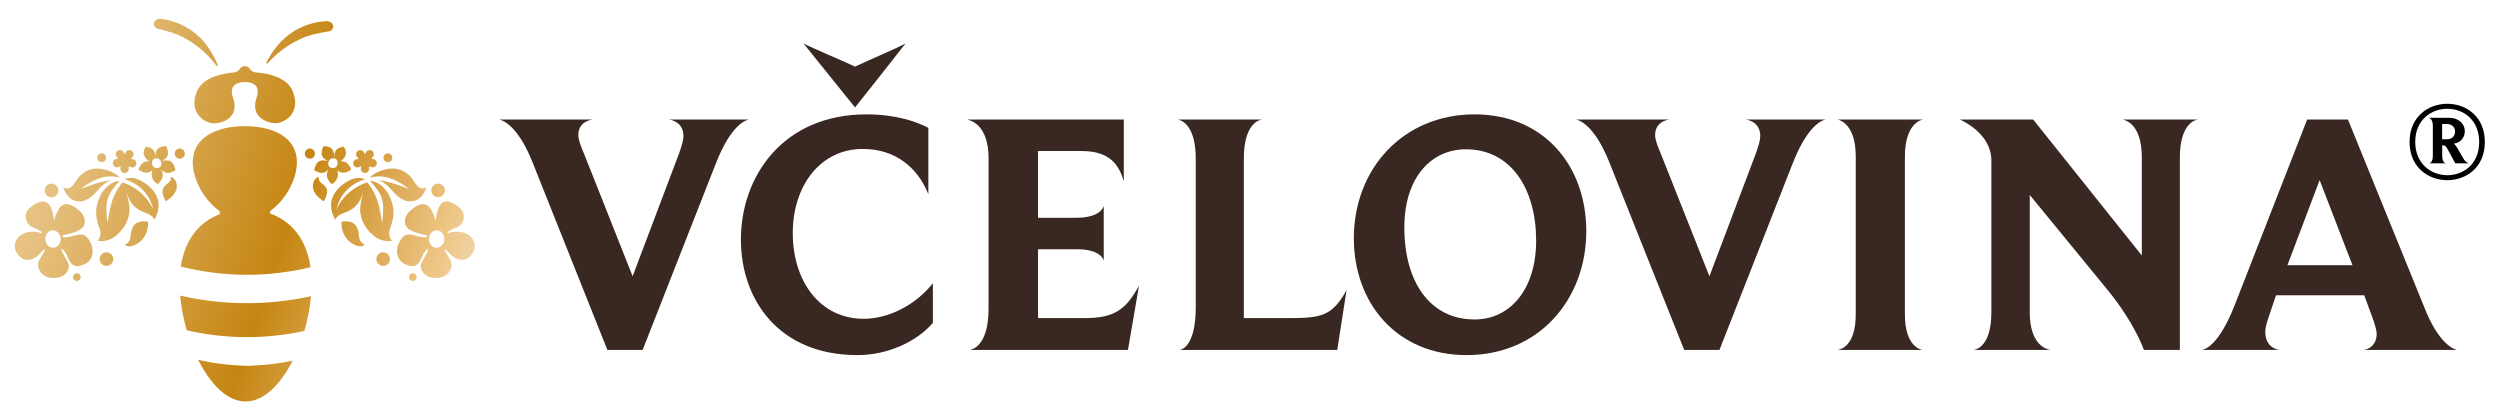
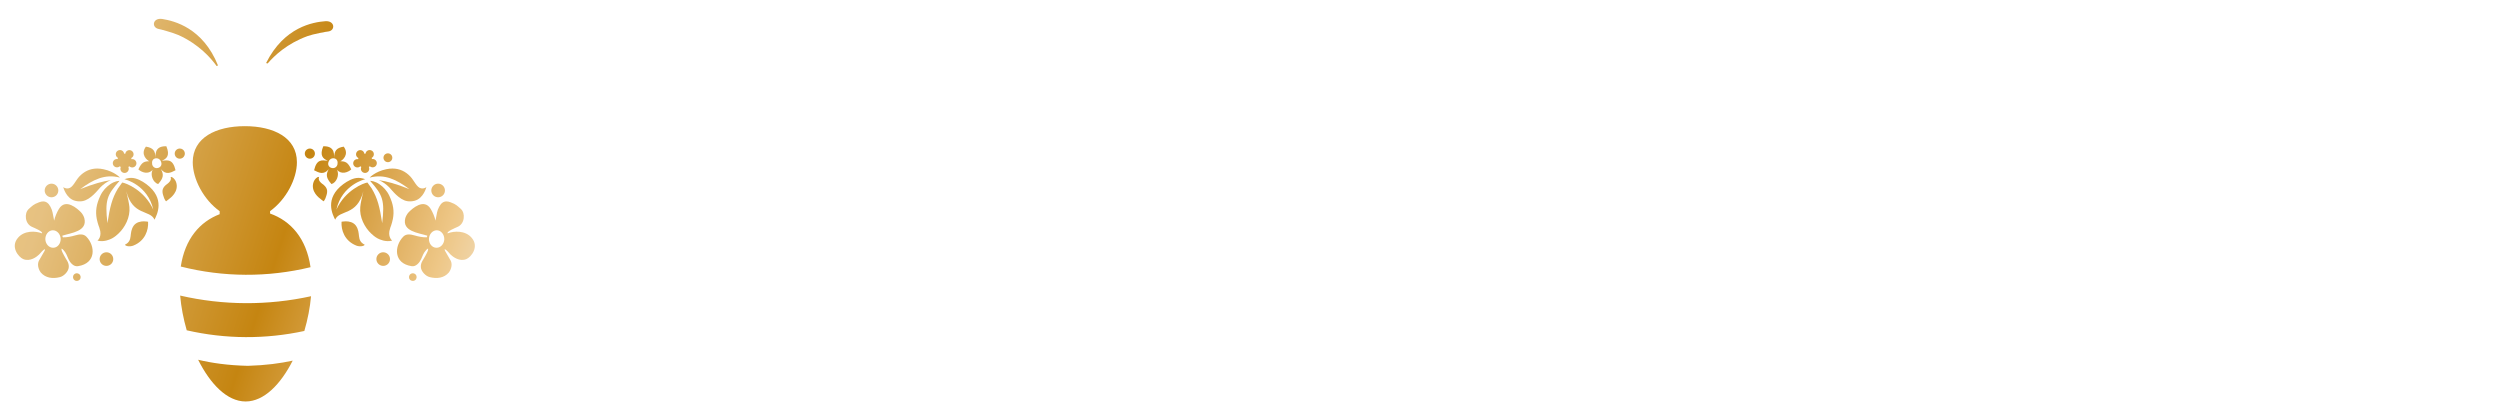
<svg xmlns="http://www.w3.org/2000/svg" xmlns:ns1="http://ns.adobe.com/AdobeIllustrator/10.0/" xmlns:ns3="http://ns.adobe.com/AdobeSVGViewerExtensions/3.0/" xmlns:xlink="http://www.w3.org/1999/xlink" version="1.1" ns1:viewOrigin="126.9995 326.333" ns1:rulerOrigin="-126.9995 -269.666" ns1:pageBounds="126.9995 326.333 468.335 269.666" x="0px" y="0px" width="341.335px" height="56.667px" viewBox="0 0 341.335 56.667" enable-background="new 0 0 341.335 56.667" xml:space="preserve">
  <g id="Layer_1" ns1:layer="yes" ns1:dimmedPercent="50" ns1:rgbTrio="#4F008000FFFF">
    <g>
      <defs>
-         <rect id="SVGID_1_" x="-127" y="-268.947" width="595.28" height="595.28" />
-       </defs>
+         </defs>
      <clipPath id="SVGID_2_">
        <use xlink:href="#SVGID_1_" overflow="visible" />
      </clipPath>
      <path ns1:knockout="Off" clip-path="url(#SVGID_2_)" fill="#392722" d="M91.334,16.324h10.908c-0.283,0.047-2.361,0.52-4.486,5.949    L87.744,47.774h-4.816L72.68,22.086c-2.032-5.055-4.11-5.668-4.487-5.762h12.703c-0.33,0.047-1.935,0.33-1.935,2.125    c0,0.66,0.33,1.463,0.803,2.598l6.611,16.67l6.375-16.86c0.332-0.992,0.566-1.701,0.566-2.267    C93.316,16.701,91.711,16.371,91.334,16.324" />
      <path ns1:knockout="Off" clip-path="url(#SVGID_2_)" fill="#392722" d="M117.072,48.484c-10.814,0-15.914-7.651-15.914-15.774    c0-8.642,5.762-17.095,17.143-17.095c4.107,0,6.941,1.039,8.454,1.841v9.067c-1.466-3.684-4.534-6.186-8.974-6.186    c-5.715,0-9.539,4.959-9.539,11.478c0,6.61,3.73,11.711,9.68,11.711c3.353,0,7.084-1.843,9.446-4.864v5.43    C125.148,46.643,121.228,48.484,117.072,48.484 M116.742,9.097c1.133-0.566,5.809-2.551,6.895-3.164    c-1.086,1.416-5.762,7.32-6.895,8.736l-7.037-8.736C110.838,6.546,115.609,8.531,116.742,9.097" />
      <path ns1:knockout="Off" clip-path="url(#SVGID_2_)" fill="#392722" d="M154.005,47.774h-21.582c0.33-0.047,2.549-0.565,2.549-5.618    V21.613c0-4.582-2.455-5.195-2.928-5.289h21.395v8.406c-0.663-2.127-1.795-4.109-5.762-4.109h-5.951v9.115h5.195    c3.164,0,3.684-1.322,3.777-1.606v7.461c-0.047-0.142-0.377-1.558-3.683-1.558h-5.289v9.397h6.424c4.06,0,5.619-1.228,7.367-4.438    L154.005,47.774z" />
      <path ns1:knockout="Off" clip-path="url(#SVGID_2_)" fill="#392722" d="M182.578,47.774h-21.489c0.283-0.047,2.172-0.52,2.172-5.854    V21.66c0-4.629-1.983-5.242-2.409-5.336h11.431c-0.331,0.047-2.458,0.519-2.458,5.336v21.771h6.377    c4.392,0,5.763-0.426,7.65-3.826L182.578,47.774z" />
      <path ns1:knockout="Off" clip-path="url(#SVGID_2_)" fill="#392722" d="M200.243,48.484c-9.541,0-15.397-7.084-15.397-15.963    c0-9.446,6.705-16.907,16.483-16.907c9.492,0,15.254,7.038,15.254,15.963C216.583,40.786,210.206,48.484,200.243,48.484     M200.146,20.384c-4.723,0-8.405,3.826-8.405,10.674c0,7.555,3.59,12.56,9.588,12.56c4.815,0,8.406-4.06,8.406-10.767    C209.735,25.816,206.333,20.384,200.146,20.384" />
      <path ns1:knockout="Off" clip-path="url(#SVGID_2_)" fill="#392722" d="M238.353,16.324h10.91c-0.283,0.047-2.36,0.52-4.485,5.949    l-10.013,25.502h-4.817L219.7,22.086c-2.03-5.055-4.108-5.668-4.487-5.762h12.705c-0.332,0.047-1.938,0.33-1.938,2.125    c0,0.66,0.332,1.463,0.804,2.598l6.612,16.67l6.375-16.86c0.33-0.992,0.566-1.701,0.566-2.267    C240.337,16.701,238.732,16.371,238.353,16.324" />
      <path ns1:knockout="Off" clip-path="url(#SVGID_2_)" fill="#392722" d="M262.488,47.774h-11.569c0.33-0.047,2.455-0.473,2.455-4.862    V21.423c0-4.439-2.125-5.005-2.455-5.099h11.617c-0.236,0.047-2.455,0.519-2.455,5.099v21.489    C260.081,47.162,262.109,47.728,262.488,47.774" />
      <path ns1:knockout="Off" clip-path="url(#SVGID_2_)" fill="#392722" d="M289.832,16.324h10.248c-0.33,0.047-2.455,0.52-2.455,5.193    v26.258h-4.912c0,0-1.18-3.588-5.053-8.31l-10.531-12.846v16.01c0,4.533,2.361,5.099,2.834,5.146h-10.484    c0.331-0.047,2.409-0.472,2.409-5.146V21.896c0-3.636-3.968-5.431-4.297-5.572h10.012l14.828,18.559V21.517    C292.43,16.984,290.258,16.418,289.832,16.324" />
      <path ns1:knockout="Off" clip-path="url(#SVGID_2_)" fill="#392722" d="M335.456,47.774H322.75c0.378-0.047,1.748-0.424,1.748-2.218    c0-0.899-0.993-3.26-1.702-5.243h-12.041l-0.992,2.928c-0.33,0.945-0.472,1.606-0.472,2.078c0,2.031,1.511,2.408,1.935,2.455    h-10.578c0.427-0.047,2.314-0.66,4.439-6.045l9.918-25.406h5.573l10.39,25.549C332.952,46.973,335.03,47.682,335.456,47.774     M312.314,36.205h8.877l-4.485-11.617L312.314,36.205z" />
      <path ns1:knockout="Off" clip-path="url(#SVGID_2_)" d="M337.119,22.296h-1.891l-1.037-1.912c-0.224-0.42-0.373-0.533-0.617-0.533    h-0.129v1.412c0,0.912,0.403,1.025,0.478,1.033h-2.25c0.063-0.008,0.493-0.092,0.493-1.033v-4.098c0-0.939-0.493-1.062-0.567-1.08    h2.733c1.466,0,2.199,0.897,2.199,1.819c0,0.849-0.551,1.586-1.519,1.715c0.158,0.093,0.326,0.291,0.468,0.543l0.829,1.435    C336.662,22.214,337.027,22.288,337.119,22.296 M334.08,16.933h-0.645v2.08h0.653c0.795,0,1.108-0.521,1.108-1.07    C335.197,17.419,334.824,16.933,334.08,16.933" />
      <path ns1:knockout="Off" clip-path="url(#SVGID_2_)" d="M334.142,24.601c-2.577,0-5.155-1.744-5.155-5.215    c0-3.474,2.578-5.217,5.155-5.217c2.563,0,5.123,1.731,5.123,5.217C339.265,22.872,336.706,24.601,334.142,24.601 M334.142,14.851    c-2.184,0-4.381,1.516-4.381,4.518c0,3.019,2.197,4.552,4.381,4.552c2.187,0,4.353-1.502,4.353-4.535    C338.495,16.353,336.329,14.851,334.142,14.851" />
    </g>
    <g>
      <defs>
        <path id="SVGID_3_" d="M6.19,32.688c-0.018-0.662,0.42-1.225,1-1.247c0.567-0.019,1.058,0.495,1.094,1.154     c0.023,0.658-0.419,1.213-0.99,1.231c-0.014,0-0.028,0.001-0.043,0.001C6.689,33.828,6.23,33.332,6.19,32.688 M5.332,27.619     c-0.781,0.289-0.903,0.477-1.385,0.891c-0.347,0.31-0.474,0.805-0.406,1.299c0.069,0.522,0.371,0.986,0.881,1.188     c0.229,0.105,1.495,0.62,1.31,0.864c-0.883-0.347-2.414-0.41-3.273,0.601c-1.084,1.253,0.087,2.645,0.702,2.908     c0.943,0.408,1.874-0.321,2.162-0.605c0.218-0.196,0.548-0.69,0.828-0.743c-0.012,0.061-0.063,0.211-0.053,0.211l-0.803,1.396     c-0.289,0.661,0.11,1.366,0.263,1.565c0.669,0.79,1.664,0.884,2.615,0.645c0.55-0.128,1.2-0.787,1.22-1.388     c0.032-0.644-0.381-1.024-0.641-1.56c-0.09-0.181-0.286-0.521-0.33-0.706c-0.088-0.356,0.043-0.252,0.248-0.041     c0.352,0.375,0.487,0.789,0.679,1.232c0.203,0.451,0.691,1.072,1.296,0.967c2.509-0.384,2.381-2.745,1.161-4.018     c-0.413-0.434-0.998-0.342-1.525-0.188c-0.553,0.157-1.11,0.28-1.69,0.268c-0.044-0.057-0.081-0.159-0.078-0.228     c1.202-0.382,3.47-0.585,3.001-2.386c-0.043-0.189-0.238-0.594-0.468-0.82c-0.445-0.449-2.078-1.965-3.002-0.443     c-0.263,0.432-0.545,1.089-0.651,1.594c-0.222-1.024-0.178-1.286-0.505-1.897c-0.266-0.501-0.595-0.723-0.997-0.723     C5.718,27.501,5.533,27.542,5.332,27.619" />
      </defs>
      <clipPath id="SVGID_4_">
        <use xlink:href="#SVGID_3_" overflow="visible" />
      </clipPath>
      <linearGradient id="SVGID_5_" gradientUnits="userSpaceOnUse" x1="-126.999" y1="326.334" x2="-125.999" y2="326.334" gradientTransform="matrix(74.211 23.998 23.998 -74.211 1584.54 27292.652)">
        <stop offset="0" style="stop-color:#EFC981" />
        <stop offset="0.006" style="stop-color:#EFC981" />
        <stop offset="0.185" style="stop-color:#E6C181" />
        <stop offset="0.596" style="stop-color:#C58511" />
        <stop offset="0.779" style="stop-color:#E0AF5F" />
        <stop offset="0.871" style="stop-color:#EEC787" />
        <stop offset="1" style="stop-color:#F2E4CE" />
        <ns3:midPointStop offset="0" style="stop-color:#EFC981" />
        <ns3:midPointStop offset="0.5" style="stop-color:#EFC981" />
        <ns3:midPointStop offset="0.006" style="stop-color:#EFC981" />
        <ns3:midPointStop offset="0.503" style="stop-color:#EFC981" />
        <ns3:midPointStop offset="0.185" style="stop-color:#E6C181" />
        <ns3:midPointStop offset="0.5" style="stop-color:#E6C181" />
        <ns3:midPointStop offset="0.596" style="stop-color:#C58511" />
        <ns3:midPointStop offset="0.511" style="stop-color:#C58511" />
        <ns3:midPointStop offset="0.871" style="stop-color:#EEC787" />
        <ns3:midPointStop offset="0.511" style="stop-color:#EEC787" />
        <ns3:midPointStop offset="1" style="stop-color:#F2E4CE" />
      </linearGradient>
      <polygon ns1:knockout="Off" clip-path="url(#SVGID_4_)" fill="url(#SVGID_5_)" points="2.49,23.557 16.395,28.053 12.038,41.524     -1.867,37.028   " />
    </g>
    <g>
      <defs>
        <path id="SVGID_6_" d="M59.557,33.827c-0.571-0.019-1.014-0.573-0.99-1.231c0.035-0.659,0.526-1.173,1.093-1.154     c0.58,0.022,1.019,0.585,1.002,1.247c-0.041,0.644-0.501,1.14-1.062,1.14C59.584,33.828,59.57,33.827,59.557,33.827      M59.966,28.224c-0.331,0.611-0.287,0.873-0.508,1.897c-0.105-0.505-0.388-1.162-0.652-1.594c-0.924-1.522-2.557-0.006-3,0.443     c-0.229,0.226-0.426,0.63-0.469,0.82c-0.469,1.801,1.799,2.004,3.001,2.386c0.005,0.068-0.031,0.171-0.078,0.228     c-0.581,0.013-1.138-0.11-1.691-0.268c-0.526-0.153-1.112-0.245-1.521,0.188c-1.224,1.272-1.351,3.634,1.158,4.018     c0.605,0.105,1.092-0.516,1.297-0.967c0.19-0.443,0.325-0.857,0.679-1.232c0.204-0.211,0.336-0.315,0.247,0.041     c-0.044,0.186-0.24,0.525-0.327,0.706c-0.264,0.535-0.677,0.916-0.643,1.56c0.018,0.601,0.669,1.26,1.219,1.388     c0.951,0.239,1.949,0.146,2.615-0.645c0.153-0.199,0.553-0.904,0.265-1.565l-0.805-1.396c0.01,0-0.041-0.15-0.054-0.211     c0.282,0.053,0.612,0.547,0.828,0.743c0.289,0.284,1.219,1.014,2.163,0.605c0.615-0.264,1.786-1.655,0.703-2.908     c-0.86-1.011-2.39-0.947-3.271-0.601c-0.189-0.244,1.079-0.759,1.308-0.864c0.509-0.201,0.815-0.665,0.879-1.188     c0.068-0.494-0.058-0.989-0.406-1.299c-0.482-0.414-0.6-0.602-1.385-0.891c-0.199-0.077-0.385-0.118-0.558-0.118     C60.56,27.501,60.23,27.723,59.966,28.224" />
      </defs>
      <clipPath id="SVGID_7_">
        <use xlink:href="#SVGID_6_" overflow="visible" />
      </clipPath>
      <linearGradient id="SVGID_8_" gradientUnits="userSpaceOnUse" x1="-126.999" y1="326.333" x2="-125.999" y2="326.333" gradientTransform="matrix(74.21 23.998 23.998 -74.21 1589.526 27277.043)">
        <stop offset="0" style="stop-color:#EFC981" />
        <stop offset="0.006" style="stop-color:#EFC981" />
        <stop offset="0.185" style="stop-color:#E6C181" />
        <stop offset="0.596" style="stop-color:#C58511" />
        <stop offset="0.779" style="stop-color:#E0AF5F" />
        <stop offset="0.871" style="stop-color:#EEC787" />
        <stop offset="1" style="stop-color:#F2E4CE" />
        <ns3:midPointStop offset="0" style="stop-color:#EFC981" />
        <ns3:midPointStop offset="0.5" style="stop-color:#EFC981" />
        <ns3:midPointStop offset="0.006" style="stop-color:#EFC981" />
        <ns3:midPointStop offset="0.503" style="stop-color:#EFC981" />
        <ns3:midPointStop offset="0.185" style="stop-color:#E6C181" />
        <ns3:midPointStop offset="0.5" style="stop-color:#E6C181" />
        <ns3:midPointStop offset="0.596" style="stop-color:#C58511" />
        <ns3:midPointStop offset="0.511" style="stop-color:#C58511" />
        <ns3:midPointStop offset="0.871" style="stop-color:#EEC787" />
        <ns3:midPointStop offset="0.511" style="stop-color:#EEC787" />
        <ns3:midPointStop offset="1" style="stop-color:#F2E4CE" />
      </linearGradient>
      <polygon ns1:knockout="Off" clip-path="url(#SVGID_7_)" fill="url(#SVGID_8_)" points="54.813,23.557 68.718,28.053 64.361,41.524     50.456,37.028   " />
    </g>
    <g>
      <defs>
        <path id="SVGID_9_" d="M21.652,3.953c0.151,0.006,2.036,0.53,2.739,0.843c2.771,1.258,4.408,3.132,5.191,4.224l0.005-0.003     c0,0,0.003,0.001,0.003,0.003l0.172-0.089c-2.065-5.136-5.987-6.08-7.612-6.341c-0.083-0.012-0.161-0.018-0.234-0.019     c-0.006,0-0.012,0-0.018,0C20.827,2.571,20.709,3.753,21.652,3.953" />
      </defs>
      <clipPath id="SVGID_10_">
        <use xlink:href="#SVGID_9_" overflow="visible" />
      </clipPath>
      <linearGradient id="SVGID_11_" gradientUnits="userSpaceOnUse" x1="-126.999" y1="326.329" x2="-125.999" y2="326.329" gradientTransform="matrix(74.205 23.997 23.997 -74.205 1594.098 27260.824)">
        <stop offset="0" style="stop-color:#EFC981" />
        <stop offset="0.006" style="stop-color:#EFC981" />
        <stop offset="0.185" style="stop-color:#E6C181" />
        <stop offset="0.596" style="stop-color:#C58511" />
        <stop offset="0.779" style="stop-color:#E0AF5F" />
        <stop offset="0.871" style="stop-color:#EEC787" />
        <stop offset="1" style="stop-color:#F2E4CE" />
        <ns3:midPointStop offset="0" style="stop-color:#EFC981" />
        <ns3:midPointStop offset="0.5" style="stop-color:#EFC981" />
        <ns3:midPointStop offset="0.006" style="stop-color:#EFC981" />
        <ns3:midPointStop offset="0.503" style="stop-color:#EFC981" />
        <ns3:midPointStop offset="0.185" style="stop-color:#E6C181" />
        <ns3:midPointStop offset="0.5" style="stop-color:#E6C181" />
        <ns3:midPointStop offset="0.596" style="stop-color:#C58511" />
        <ns3:midPointStop offset="0.511" style="stop-color:#C58511" />
        <ns3:midPointStop offset="0.871" style="stop-color:#EEC787" />
        <ns3:midPointStop offset="0.511" style="stop-color:#EEC787" />
        <ns3:midPointStop offset="1" style="stop-color:#F2E4CE" />
      </linearGradient>
      <polygon ns1:knockout="Off" clip-path="url(#SVGID_10_)" fill="url(#SVGID_11_)" points="21.566,-0.08 31.65,3.182 28.905,11.67     18.821,8.41   " />
    </g>
    <g>
      <defs>
        <path id="SVGID_12_" d="M44.429,2.894c-0.002,0.001-0.005,0-0.005,0c-1.649,0.128-5.616,0.755-8.095,5.716l0.208,0.055     l0.002-0.001l0.006,0.001c0.887-1.042,2.656-2.728,5.464-3.744c0.72-0.264,2.653-0.626,2.804-0.622     c0.981-0.132,0.923-1.409-0.275-1.409C44.502,2.89,44.466,2.891,44.429,2.894" />
      </defs>
      <clipPath id="SVGID_13_">
        <use xlink:href="#SVGID_12_" overflow="visible" />
      </clipPath>
      <linearGradient id="SVGID_14_" gradientUnits="userSpaceOnUse" x1="-126.999" y1="326.335" x2="-125.999" y2="326.335" gradientTransform="matrix(74.218 24.001 24.001 -74.218 1595.706 27261.156)">
        <stop offset="0" style="stop-color:#EFC981" />
        <stop offset="0.006" style="stop-color:#EFC981" />
        <stop offset="0.185" style="stop-color:#E6C181" />
        <stop offset="0.596" style="stop-color:#C58511" />
        <stop offset="0.779" style="stop-color:#E0AF5F" />
        <stop offset="0.871" style="stop-color:#EEC787" />
        <stop offset="1" style="stop-color:#F2E4CE" />
        <ns3:midPointStop offset="0" style="stop-color:#EFC981" />
        <ns3:midPointStop offset="0.5" style="stop-color:#EFC981" />
        <ns3:midPointStop offset="0.006" style="stop-color:#EFC981" />
        <ns3:midPointStop offset="0.503" style="stop-color:#EFC981" />
        <ns3:midPointStop offset="0.185" style="stop-color:#E6C181" />
        <ns3:midPointStop offset="0.5" style="stop-color:#E6C181" />
        <ns3:midPointStop offset="0.596" style="stop-color:#C58511" />
        <ns3:midPointStop offset="0.511" style="stop-color:#C58511" />
        <ns3:midPointStop offset="0.871" style="stop-color:#EEC787" />
        <ns3:midPointStop offset="0.511" style="stop-color:#EEC787" />
        <ns3:midPointStop offset="1" style="stop-color:#F2E4CE" />
      </linearGradient>
      <polygon ns1:knockout="Off" clip-path="url(#SVGID_13_)" fill="url(#SVGID_14_)" points="37.225,0.119 47.484,3.437 44.897,11.436     34.638,8.118   " />
    </g>
    <g>
      <defs>
        <path id="SVGID_15_" d="M17.598,24.307c-0.244,0.041-0.459,0.099-0.618,0.166c0.09,0,3.196,0.765,3.946,4.147     c-1.205-2.674-3.753-3.641-4.241-3.699c-0.024,0.025-0.507,0.689-0.58,0.813l-0.013,0.024c-0.787,1.306-1.09,2.52-1.422,4.712     c-0.373-3.144-0.063-3.851,1.651-5.777c-0.137,0.003-0.666,0.029-1.309,0.486c-0.482,0.337-0.985,0.833-1.32,1.558     c-0.542,1.157-0.681,2.097-0.484,3.15c0.043,0.199,0.16,0.729,0.377,1.263l-0.008,0.002c0.431,1.166-0.271,1.698-0.271,1.698     c0.882,0.239,1.73-0.165,1.989-0.3c0.421-0.229,0.693-0.494,0.884-0.667c0.882-0.829,1.624-2.224,1.487-3.625     c-0.048-0.503-0.195-1.144-0.425-2.159c0.851,3.41,3.27,2.51,3.852,3.895c0.331-0.657,1.52-2.892-1.112-4.853     c-0.589-0.431-1.329-0.856-2.087-0.856C17.795,24.285,17.696,24.292,17.598,24.307" />
      </defs>
      <clipPath id="SVGID_16_">
        <use xlink:href="#SVGID_15_" overflow="visible" />
      </clipPath>
      <linearGradient id="SVGID_17_" gradientUnits="userSpaceOnUse" x1="-126.999" y1="326.34" x2="-125.999" y2="326.34" gradientTransform="matrix(74.218 24.001 24.001 -74.218 1586.732 27289.254)">
        <stop offset="0" style="stop-color:#EFC981" />
        <stop offset="0.006" style="stop-color:#EFC981" />
        <stop offset="0.185" style="stop-color:#E6C181" />
        <stop offset="0.596" style="stop-color:#C58511" />
        <stop offset="0.779" style="stop-color:#E0AF5F" />
        <stop offset="0.871" style="stop-color:#EEC787" />
        <stop offset="1" style="stop-color:#F2E4CE" />
        <ns3:midPointStop offset="0" style="stop-color:#EFC981" />
        <ns3:midPointStop offset="0.5" style="stop-color:#EFC981" />
        <ns3:midPointStop offset="0.006" style="stop-color:#EFC981" />
        <ns3:midPointStop offset="0.503" style="stop-color:#EFC981" />
        <ns3:midPointStop offset="0.185" style="stop-color:#E6C181" />
        <ns3:midPointStop offset="0.5" style="stop-color:#E6C181" />
        <ns3:midPointStop offset="0.596" style="stop-color:#C58511" />
        <ns3:midPointStop offset="0.511" style="stop-color:#C58511" />
        <ns3:midPointStop offset="0.871" style="stop-color:#EEC787" />
        <ns3:midPointStop offset="0.511" style="stop-color:#EEC787" />
        <ns3:midPointStop offset="1" style="stop-color:#F2E4CE" />
      </linearGradient>
      <polygon ns1:knockout="Off" clip-path="url(#SVGID_16_)" fill="url(#SVGID_17_)" points="13.919,21.474 25.19,25.119 21.704,35.9     10.433,32.256   " />
    </g>
    <g>
      <defs>
        <path id="SVGID_18_" d="M10.815,24.116c-0.502,0.538-0.871,1.505-1.462,1.598c-0.464,0.081-0.719-0.178-0.719-0.178     s0.368,1.566,1.639,1.884c0.359,0.087,0.675,0.095,0.957,0.047c1.158-0.176,2.175-1.592,2.48-1.894     c0.37-0.367,0.856-0.759,1.423-0.976c-1.068,0.153-2.302,0.476-4.175,1.225c1.721-1.281,3.364-2.113,5.419-1.575     c0,0-0.727-0.816-2.248-1.139c-0.3-0.066-0.586-0.097-0.86-0.097C12.282,23.011,11.462,23.42,10.815,24.116" />
      </defs>
      <clipPath id="SVGID_19_">
        <use xlink:href="#SVGID_18_" overflow="visible" />
      </clipPath>
      <linearGradient id="SVGID_20_" gradientUnits="userSpaceOnUse" x1="-126.999" y1="326.333" x2="-125.999" y2="326.333" gradientTransform="matrix(74.208 23.997 23.997 -74.208 1587.15 27283.547)">
        <stop offset="0" style="stop-color:#EFC981" />
        <stop offset="0.006" style="stop-color:#EFC981" />
        <stop offset="0.185" style="stop-color:#E6C181" />
        <stop offset="0.596" style="stop-color:#C58511" />
        <stop offset="0.779" style="stop-color:#E0AF5F" />
        <stop offset="0.871" style="stop-color:#EEC787" />
        <stop offset="1" style="stop-color:#F2E4CE" />
        <ns3:midPointStop offset="0" style="stop-color:#EFC981" />
        <ns3:midPointStop offset="0.5" style="stop-color:#EFC981" />
        <ns3:midPointStop offset="0.006" style="stop-color:#EFC981" />
        <ns3:midPointStop offset="0.503" style="stop-color:#EFC981" />
        <ns3:midPointStop offset="0.185" style="stop-color:#E6C181" />
        <ns3:midPointStop offset="0.5" style="stop-color:#E6C181" />
        <ns3:midPointStop offset="0.596" style="stop-color:#C58511" />
        <ns3:midPointStop offset="0.511" style="stop-color:#C58511" />
        <ns3:midPointStop offset="0.871" style="stop-color:#EEC787" />
        <ns3:midPointStop offset="0.511" style="stop-color:#EEC787" />
        <ns3:midPointStop offset="1" style="stop-color:#F2E4CE" />
      </linearGradient>
      <polygon ns1:knockout="Off" clip-path="url(#SVGID_19_)" fill="url(#SVGID_20_)" points="9.368,20.744 17.696,23.438 15.645,29.782     7.316,27.089   " />
    </g>
    <g>
      <defs>
        <path id="SVGID_21_" d="M23.298,24.171c0.16,0.453-0.268,0.784-0.392,0.886c-0.799,0.542-0.795,1.021-0.643,1.563     c0.21,0.758,0.418,0.864,0.418,0.864c0.265-0.191,0.456-0.361,0.456-0.361s1.4-0.94,0.887-2.31     c-0.126-0.344-0.467-0.657-0.662-0.657C23.338,24.156,23.317,24.161,23.298,24.171" />
      </defs>
      <clipPath id="SVGID_22_">
        <use xlink:href="#SVGID_21_" overflow="visible" />
      </clipPath>
      <linearGradient id="SVGID_23_" gradientUnits="userSpaceOnUse" x1="-126.999" y1="326.335" x2="-125.999" y2="326.335" gradientTransform="matrix(74.209 23.998 23.998 -74.209 1588.026 27281.211)">
        <stop offset="0" style="stop-color:#EFC981" />
        <stop offset="0.006" style="stop-color:#EFC981" />
        <stop offset="0.185" style="stop-color:#E6C181" />
        <stop offset="0.596" style="stop-color:#C58511" />
        <stop offset="0.779" style="stop-color:#E0AF5F" />
        <stop offset="0.871" style="stop-color:#EEC787" />
        <stop offset="1" style="stop-color:#F2E4CE" />
        <ns3:midPointStop offset="0" style="stop-color:#EFC981" />
        <ns3:midPointStop offset="0.5" style="stop-color:#EFC981" />
        <ns3:midPointStop offset="0.006" style="stop-color:#EFC981" />
        <ns3:midPointStop offset="0.503" style="stop-color:#EFC981" />
        <ns3:midPointStop offset="0.185" style="stop-color:#E6C181" />
        <ns3:midPointStop offset="0.5" style="stop-color:#E6C181" />
        <ns3:midPointStop offset="0.596" style="stop-color:#C58511" />
        <ns3:midPointStop offset="0.511" style="stop-color:#C58511" />
        <ns3:midPointStop offset="0.871" style="stop-color:#EEC787" />
        <ns3:midPointStop offset="0.511" style="stop-color:#EEC787" />
        <ns3:midPointStop offset="1" style="stop-color:#F2E4CE" />
      </linearGradient>
      <polygon ns1:knockout="Off" clip-path="url(#SVGID_22_)" fill="url(#SVGID_23_)" points="22.337,23.445 25.512,24.471     24.308,28.195 21.133,27.169   " />
    </g>
    <g>
      <defs>
        <path id="SVGID_24_" d="M18.277,30.781c-0.763,1.049-0.022,2.04-1.215,2.625c0.061,0.219,0.692,0.307,1.144,0.125     c1.617-0.647,2.082-2.121,2.013-3.253c0,0-0.245-0.059-0.575-0.059C19.212,30.22,18.637,30.32,18.277,30.781" />
      </defs>
      <clipPath id="SVGID_25_">
        <use xlink:href="#SVGID_24_" overflow="visible" />
      </clipPath>
      <linearGradient id="SVGID_26_" gradientUnits="userSpaceOnUse" x1="-126.999" y1="326.333" x2="-125.999" y2="326.333" gradientTransform="matrix(74.236 24.007 24.007 -74.236 1586.369 27298.043)">
        <stop offset="0" style="stop-color:#EFC981" />
        <stop offset="0.006" style="stop-color:#EFC981" />
        <stop offset="0.185" style="stop-color:#E6C181" />
        <stop offset="0.596" style="stop-color:#C58511" />
        <stop offset="0.779" style="stop-color:#E0AF5F" />
        <stop offset="0.871" style="stop-color:#EEC787" />
        <stop offset="1" style="stop-color:#F2E4CE" />
        <ns3:midPointStop offset="0" style="stop-color:#EFC981" />
        <ns3:midPointStop offset="0.5" style="stop-color:#EFC981" />
        <ns3:midPointStop offset="0.006" style="stop-color:#EFC981" />
        <ns3:midPointStop offset="0.503" style="stop-color:#EFC981" />
        <ns3:midPointStop offset="0.185" style="stop-color:#E6C181" />
        <ns3:midPointStop offset="0.5" style="stop-color:#E6C181" />
        <ns3:midPointStop offset="0.596" style="stop-color:#C58511" />
        <ns3:midPointStop offset="0.511" style="stop-color:#C58511" />
        <ns3:midPointStop offset="0.871" style="stop-color:#EEC787" />
        <ns3:midPointStop offset="0.511" style="stop-color:#EEC787" />
        <ns3:midPointStop offset="1" style="stop-color:#F2E4CE" />
      </linearGradient>
      <polygon ns1:knockout="Off" clip-path="url(#SVGID_25_)" fill="url(#SVGID_26_)" points="17.368,29.275 21.311,30.551     19.983,34.657 16.04,33.382   " />
    </g>
    <g>
      <defs>
        <path id="SVGID_27_" d="M6.38,25.345c-0.366,0.362-0.373,0.949-0.013,1.314c0.359,0.365,0.95,0.37,1.321,0.01     c0.362-0.363,0.367-0.949,0.006-1.316c-0.179-0.185-0.417-0.277-0.657-0.277C6.801,25.076,6.563,25.166,6.38,25.345" />
      </defs>
      <clipPath id="SVGID_28_">
        <use xlink:href="#SVGID_27_" overflow="visible" />
      </clipPath>
      <linearGradient id="SVGID_29_" gradientUnits="userSpaceOnUse" x1="-126.999" y1="326.333" x2="-125.999" y2="326.333" gradientTransform="matrix(74.213 23.999 23.999 -74.213 1586.522 27287.387)">
        <stop offset="0" style="stop-color:#EFC981" />
        <stop offset="0.006" style="stop-color:#EFC981" />
        <stop offset="0.185" style="stop-color:#E6C181" />
        <stop offset="0.596" style="stop-color:#C58511" />
        <stop offset="0.779" style="stop-color:#E0AF5F" />
        <stop offset="0.871" style="stop-color:#EEC787" />
        <stop offset="1" style="stop-color:#F2E4CE" />
        <ns3:midPointStop offset="0" style="stop-color:#EFC981" />
        <ns3:midPointStop offset="0.5" style="stop-color:#EFC981" />
        <ns3:midPointStop offset="0.006" style="stop-color:#EFC981" />
        <ns3:midPointStop offset="0.503" style="stop-color:#EFC981" />
        <ns3:midPointStop offset="0.185" style="stop-color:#E6C181" />
        <ns3:midPointStop offset="0.5" style="stop-color:#E6C181" />
        <ns3:midPointStop offset="0.596" style="stop-color:#C58511" />
        <ns3:midPointStop offset="0.511" style="stop-color:#C58511" />
        <ns3:midPointStop offset="0.871" style="stop-color:#EEC787" />
        <ns3:midPointStop offset="0.511" style="stop-color:#EEC787" />
        <ns3:midPointStop offset="1" style="stop-color:#F2E4CE" />
      </linearGradient>
      <polygon ns1:knockout="Off" clip-path="url(#SVGID_28_)" fill="url(#SVGID_29_)" points="6.201,24.477 8.627,25.261 7.862,27.628     5.436,26.844   " />
    </g>
    <g>
      <defs>
        <path id="SVGID_30_" d="M13.88,34.713c-0.365,0.361-0.372,0.946-0.01,1.314c0.357,0.365,0.946,0.368,1.316,0.009     c0.366-0.362,0.371-0.949,0.01-1.316c-0.18-0.185-0.419-0.276-0.658-0.276C14.301,34.443,14.063,34.533,13.88,34.713" />
      </defs>
      <clipPath id="SVGID_31_">
        <use xlink:href="#SVGID_30_" overflow="visible" />
      </clipPath>
      <linearGradient id="SVGID_32_" gradientUnits="userSpaceOnUse" x1="-126.999" y1="326.333" x2="-125.999" y2="326.333" gradientTransform="matrix(74.212 23.999 23.999 -74.212 1584.448 27293.523)">
        <stop offset="0" style="stop-color:#EFC981" />
        <stop offset="0.006" style="stop-color:#EFC981" />
        <stop offset="0.185" style="stop-color:#E6C181" />
        <stop offset="0.596" style="stop-color:#C58511" />
        <stop offset="0.779" style="stop-color:#E0AF5F" />
        <stop offset="0.871" style="stop-color:#EEC787" />
        <stop offset="1" style="stop-color:#F2E4CE" />
        <ns3:midPointStop offset="0" style="stop-color:#EFC981" />
        <ns3:midPointStop offset="0.5" style="stop-color:#EFC981" />
        <ns3:midPointStop offset="0.006" style="stop-color:#EFC981" />
        <ns3:midPointStop offset="0.503" style="stop-color:#EFC981" />
        <ns3:midPointStop offset="0.185" style="stop-color:#E6C181" />
        <ns3:midPointStop offset="0.5" style="stop-color:#E6C181" />
        <ns3:midPointStop offset="0.596" style="stop-color:#C58511" />
        <ns3:midPointStop offset="0.511" style="stop-color:#C58511" />
        <ns3:midPointStop offset="0.871" style="stop-color:#EEC787" />
        <ns3:midPointStop offset="0.511" style="stop-color:#EEC787" />
        <ns3:midPointStop offset="1" style="stop-color:#F2E4CE" />
      </linearGradient>
      <polygon ns1:knockout="Off" clip-path="url(#SVGID_31_)" fill="url(#SVGID_32_)" points="13.703,33.843 16.129,34.628     15.363,36.996 12.937,36.211   " />
    </g>
    <g>
      <defs>
        <path id="SVGID_33_" d="M10.065,37.525c-0.167,0.237-0.118,0.567,0.116,0.732c0.23,0.171,0.56,0.117,0.729-0.116     c0.171-0.231,0.119-0.56-0.115-0.728c-0.093-0.069-0.201-0.103-0.308-0.103C10.326,37.312,10.167,37.387,10.065,37.525" />
      </defs>
      <clipPath id="SVGID_34_">
        <use xlink:href="#SVGID_33_" overflow="visible" />
      </clipPath>
      <linearGradient id="SVGID_35_" gradientUnits="userSpaceOnUse" x1="-126.999" y1="326.333" x2="-125.999" y2="326.333" gradientTransform="matrix(74.183 23.989 23.989 -74.183 1582.76 27286.281)">
        <stop offset="0" style="stop-color:#EFC981" />
        <stop offset="0.006" style="stop-color:#EFC981" />
        <stop offset="0.185" style="stop-color:#E6C181" />
        <stop offset="0.596" style="stop-color:#C58511" />
        <stop offset="0.779" style="stop-color:#E0AF5F" />
        <stop offset="0.871" style="stop-color:#EEC787" />
        <stop offset="1" style="stop-color:#F2E4CE" />
        <ns3:midPointStop offset="0" style="stop-color:#EFC981" />
        <ns3:midPointStop offset="0.5" style="stop-color:#EFC981" />
        <ns3:midPointStop offset="0.006" style="stop-color:#EFC981" />
        <ns3:midPointStop offset="0.503" style="stop-color:#EFC981" />
        <ns3:midPointStop offset="0.185" style="stop-color:#E6C181" />
        <ns3:midPointStop offset="0.5" style="stop-color:#E6C181" />
        <ns3:midPointStop offset="0.596" style="stop-color:#C58511" />
        <ns3:midPointStop offset="0.511" style="stop-color:#C58511" />
        <ns3:midPointStop offset="0.871" style="stop-color:#EEC787" />
        <ns3:midPointStop offset="0.511" style="stop-color:#EEC787" />
        <ns3:midPointStop offset="1" style="stop-color:#F2E4CE" />
      </linearGradient>
      <polygon ns1:knockout="Off" clip-path="url(#SVGID_34_)" fill="url(#SVGID_35_)" points="10.01,36.966 11.409,37.418 10.969,38.775     9.571,38.323   " />
    </g>
    <g>
      <defs>
        <path id="SVGID_36_" d="M13.401,21.179c-0.194,0.277-0.137,0.655,0.133,0.849c0.268,0.196,0.647,0.136,0.844-0.137     c0.198-0.266,0.137-0.647-0.131-0.843c-0.107-0.078-0.23-0.114-0.353-0.114C13.708,20.934,13.522,21.02,13.401,21.179" />
      </defs>
      <clipPath id="SVGID_37_">
        <use xlink:href="#SVGID_36_" overflow="visible" />
      </clipPath>
      <linearGradient id="SVGID_38_" gradientUnits="userSpaceOnUse" x1="-126.999" y1="326.332" x2="-125.999" y2="326.332" gradientTransform="matrix(74.159 23.982 23.982 -74.159 1587.341 27261.738)">
        <stop offset="0" style="stop-color:#EFC981" />
        <stop offset="0.006" style="stop-color:#EFC981" />
        <stop offset="0.185" style="stop-color:#E6C181" />
        <stop offset="0.596" style="stop-color:#C58511" />
        <stop offset="0.779" style="stop-color:#E0AF5F" />
        <stop offset="0.871" style="stop-color:#EEC787" />
        <stop offset="1" style="stop-color:#F2E4CE" />
        <ns3:midPointStop offset="0" style="stop-color:#EFC981" />
        <ns3:midPointStop offset="0.5" style="stop-color:#EFC981" />
        <ns3:midPointStop offset="0.006" style="stop-color:#EFC981" />
        <ns3:midPointStop offset="0.503" style="stop-color:#EFC981" />
        <ns3:midPointStop offset="0.185" style="stop-color:#E6C181" />
        <ns3:midPointStop offset="0.5" style="stop-color:#E6C181" />
        <ns3:midPointStop offset="0.596" style="stop-color:#C58511" />
        <ns3:midPointStop offset="0.511" style="stop-color:#C58511" />
        <ns3:midPointStop offset="0.871" style="stop-color:#EEC787" />
        <ns3:midPointStop offset="0.511" style="stop-color:#EEC787" />
        <ns3:midPointStop offset="1" style="stop-color:#F2E4CE" />
      </linearGradient>
-       <polygon ns1:knockout="Off" clip-path="url(#SVGID_37_)" fill="url(#SVGID_38_)" points="13.337,20.533 14.954,21.056     14.447,22.625 12.83,22.102   " />
    </g>
    <g>
      <defs>
        <path id="SVGID_39_" d="M23.984,20.567c-0.218,0.305-0.155,0.745,0.153,0.968c0.308,0.225,0.742,0.157,0.968-0.158     c0.225-0.31,0.154-0.74-0.154-0.967c-0.12-0.088-0.262-0.131-0.403-0.131C24.333,20.278,24.12,20.378,23.984,20.567" />
      </defs>
      <clipPath id="SVGID_40_">
        <use xlink:href="#SVGID_39_" overflow="visible" />
      </clipPath>
      <linearGradient id="SVGID_41_" gradientUnits="userSpaceOnUse" x1="-126.999" y1="326.333" x2="-125.999" y2="326.333" gradientTransform="matrix(74.204 23.996 23.996 -74.204 1589.427 27274.457)">
        <stop offset="0" style="stop-color:#EFC981" />
        <stop offset="0.006" style="stop-color:#EFC981" />
        <stop offset="0.185" style="stop-color:#E6C181" />
        <stop offset="0.596" style="stop-color:#C58511" />
        <stop offset="0.779" style="stop-color:#E0AF5F" />
        <stop offset="0.871" style="stop-color:#EEC787" />
        <stop offset="1" style="stop-color:#F2E4CE" />
        <ns3:midPointStop offset="0" style="stop-color:#EFC981" />
        <ns3:midPointStop offset="0.5" style="stop-color:#EFC981" />
        <ns3:midPointStop offset="0.006" style="stop-color:#EFC981" />
        <ns3:midPointStop offset="0.503" style="stop-color:#EFC981" />
        <ns3:midPointStop offset="0.185" style="stop-color:#E6C181" />
        <ns3:midPointStop offset="0.5" style="stop-color:#E6C181" />
        <ns3:midPointStop offset="0.596" style="stop-color:#C58511" />
        <ns3:midPointStop offset="0.511" style="stop-color:#C58511" />
        <ns3:midPointStop offset="0.871" style="stop-color:#EEC787" />
        <ns3:midPointStop offset="0.511" style="stop-color:#EEC787" />
        <ns3:midPointStop offset="1" style="stop-color:#F2E4CE" />
      </linearGradient>
      <polygon ns1:knockout="Off" clip-path="url(#SVGID_40_)" fill="url(#SVGID_41_)" points="23.915,19.82 25.764,20.418 25.183,22.218     23.333,21.62   " />
    </g>
    <g>
      <defs>
        <path id="SVGID_42_" d="M21.263,22.941c-0.354-0.081-0.537-0.403-0.503-0.78c0.032-0.376,0.265-0.483,0.353-0.508     c0.248-0.108,0.706-0.042,0.878,0.43c0.202,0.518-0.178,0.871-0.591,0.871C21.354,22.954,21.309,22.95,21.263,22.941      M21.233,21.582c-0.02-0.956-0.268-1.389-1.312-1.563c-0.804,1.087,0.186,1.877,0.462,1.995     c-0.653,0.015-1.024,0.093-1.491,1.117c0.449,0.404,1.346,0.751,1.946,0.054c-0.357,0.687,0.053,1.737,0.752,1.948     c0.736-0.816,0.794-1.312,0.379-2.027c0.689,0.8,1.305,0.502,1.997,0.141c-0.361-1.56-1.063-1.378-1.873-1.296     c0.698-0.296,1.139-0.731,0.619-1.982c-0.035-0.001-0.07-0.001-0.104-0.001C20.997,19.968,21.276,21.31,21.233,21.582" />
      </defs>
      <clipPath id="SVGID_43_">
        <use xlink:href="#SVGID_42_" overflow="visible" />
      </clipPath>
      <linearGradient id="SVGID_44_" gradientUnits="userSpaceOnUse" x1="-126.999" y1="326.331" x2="-125.999" y2="326.331" gradientTransform="matrix(74.205 23.996 23.996 -74.205 1588.818 27276.977)">
        <stop offset="0" style="stop-color:#EFC981" />
        <stop offset="0.006" style="stop-color:#EFC981" />
        <stop offset="0.185" style="stop-color:#E6C181" />
        <stop offset="0.596" style="stop-color:#C58511" />
        <stop offset="0.779" style="stop-color:#E0AF5F" />
        <stop offset="0.871" style="stop-color:#EEC787" />
        <stop offset="1" style="stop-color:#F2E4CE" />
        <ns3:midPointStop offset="0" style="stop-color:#EFC981" />
        <ns3:midPointStop offset="0.5" style="stop-color:#EFC981" />
        <ns3:midPointStop offset="0.006" style="stop-color:#EFC981" />
        <ns3:midPointStop offset="0.503" style="stop-color:#EFC981" />
        <ns3:midPointStop offset="0.185" style="stop-color:#E6C181" />
        <ns3:midPointStop offset="0.5" style="stop-color:#E6C181" />
        <ns3:midPointStop offset="0.596" style="stop-color:#C58511" />
        <ns3:midPointStop offset="0.511" style="stop-color:#C58511" />
        <ns3:midPointStop offset="0.871" style="stop-color:#EEC787" />
        <ns3:midPointStop offset="0.511" style="stop-color:#EEC787" />
        <ns3:midPointStop offset="1" style="stop-color:#F2E4CE" />
      </linearGradient>
      <polygon ns1:knockout="Off" clip-path="url(#SVGID_43_)" fill="url(#SVGID_44_)" points="19.373,18.482 25.479,20.457     23.486,26.619 17.38,24.644   " />
    </g>
    <g>
      <defs>
        <path id="SVGID_45_" d="M16.047,20.593c-0.256,0.182-0.317,0.54-0.132,0.797c0.052,0.073,0.118,0.125,0.19,0.165     c-0.024,0.051-0.03,0.107-0.046,0.162c-0.082-0.012-0.17-0.012-0.258,0.016c-0.302,0.095-0.468,0.416-0.374,0.717     c0.096,0.301,0.418,0.467,0.721,0.372c0.078-0.024,0.146-0.066,0.205-0.117c0.04,0.038,0.093,0.065,0.138,0.095     c-0.031,0.073-0.054,0.151-0.054,0.237c-0.005,0.316,0.249,0.575,0.567,0.577c0.315,0.002,0.574-0.253,0.575-0.57     c0-0.089-0.021-0.171-0.059-0.246c0.049-0.029,0.097-0.057,0.141-0.093c0.059,0.055,0.127,0.103,0.21,0.129     c0.301,0.102,0.626-0.059,0.727-0.359c0.099-0.301-0.063-0.625-0.365-0.724c-0.093-0.031-0.188-0.029-0.278-0.013     c-0.015-0.055-0.015-0.114-0.037-0.164c0.078-0.039,0.152-0.091,0.207-0.166c0.189-0.253,0.135-0.613-0.119-0.8     c-0.253-0.189-0.612-0.134-0.8,0.122c-0.058,0.079-0.087,0.17-0.1,0.263c-0.034-0.004-0.066-0.021-0.1-0.021     c-0.024,0-0.044,0.012-0.066,0.013c-0.012-0.089-0.036-0.18-0.095-0.26c-0.111-0.156-0.287-0.239-0.465-0.239     C16.265,20.486,16.148,20.521,16.047,20.593" />
      </defs>
      <clipPath id="SVGID_46_">
        <use xlink:href="#SVGID_45_" overflow="visible" />
      </clipPath>
      <linearGradient id="SVGID_47_" gradientUnits="userSpaceOnUse" x1="-126.999" y1="326.332" x2="-125.999" y2="326.332" gradientTransform="matrix(74.23 24.005 24.005 -74.23 1589.046 27287.231)">
        <stop offset="0" style="stop-color:#EFC981" />
        <stop offset="0.006" style="stop-color:#EFC981" />
        <stop offset="0.185" style="stop-color:#E6C181" />
        <stop offset="0.596" style="stop-color:#C58511" />
        <stop offset="0.779" style="stop-color:#E0AF5F" />
        <stop offset="0.871" style="stop-color:#EEC787" />
        <stop offset="1" style="stop-color:#F2E4CE" />
        <ns3:midPointStop offset="0" style="stop-color:#EFC981" />
        <ns3:midPointStop offset="0.5" style="stop-color:#EFC981" />
        <ns3:midPointStop offset="0.006" style="stop-color:#EFC981" />
        <ns3:midPointStop offset="0.503" style="stop-color:#EFC981" />
        <ns3:midPointStop offset="0.185" style="stop-color:#E6C181" />
        <ns3:midPointStop offset="0.5" style="stop-color:#E6C181" />
        <ns3:midPointStop offset="0.596" style="stop-color:#C58511" />
        <ns3:midPointStop offset="0.511" style="stop-color:#C58511" />
        <ns3:midPointStop offset="0.871" style="stop-color:#EEC787" />
        <ns3:midPointStop offset="0.511" style="stop-color:#EEC787" />
        <ns3:midPointStop offset="1" style="stop-color:#F2E4CE" />
      </linearGradient>
      <polygon ns1:knockout="Off" clip-path="url(#SVGID_46_)" fill="url(#SVGID_47_)" points="15.652,19.434 19.633,20.722     18.379,24.601 14.397,23.313   " />
    </g>
    <g>
      <defs>
        <path id="SVGID_48_" d="M46.871,25.141c-2.632,1.961-1.439,4.196-1.111,4.853c0.585-1.385,3.001-0.485,3.851-3.895     c-0.227,1.015-0.378,1.656-0.422,2.159c-0.14,1.401,0.605,2.796,1.484,3.625c0.195,0.173,0.463,0.438,0.884,0.667     c0.259,0.135,1.106,0.539,1.989,0.3c0,0-0.698-0.532-0.271-1.698l-0.007-0.002c0.215-0.533,0.337-1.063,0.376-1.263     c0.199-1.053,0.06-1.993-0.484-3.15c-0.336-0.725-0.839-1.221-1.32-1.558c-0.644-0.457-1.173-0.483-1.308-0.486     c1.712,1.926,2.024,2.633,1.649,5.777c-0.331-2.192-0.634-3.406-1.421-4.712l-0.01-0.024c-0.076-0.124-0.559-0.788-0.584-0.813     c-0.488,0.058-3.034,1.025-4.236,3.699c0.746-3.382,3.854-4.147,3.943-4.147c-0.161-0.067-0.375-0.125-0.619-0.166     c-0.099-0.015-0.198-0.022-0.296-0.022C48.2,24.285,47.459,24.71,46.871,25.141" />
      </defs>
      <clipPath id="SVGID_49_">
        <use xlink:href="#SVGID_48_" overflow="visible" />
      </clipPath>
      <linearGradient id="SVGID_50_" gradientUnits="userSpaceOnUse" x1="-126.999" y1="326.323" x2="-125.999" y2="326.323" gradientTransform="matrix(74.213 23.999 23.999 -74.213 1589.909 27277.086)">
        <stop offset="0" style="stop-color:#EFC981" />
        <stop offset="0.006" style="stop-color:#EFC981" />
        <stop offset="0.185" style="stop-color:#E6C181" />
        <stop offset="0.596" style="stop-color:#C58511" />
        <stop offset="0.779" style="stop-color:#E0AF5F" />
        <stop offset="0.871" style="stop-color:#EEC787" />
        <stop offset="1" style="stop-color:#F2E4CE" />
        <ns3:midPointStop offset="0" style="stop-color:#EFC981" />
        <ns3:midPointStop offset="0.5" style="stop-color:#EFC981" />
        <ns3:midPointStop offset="0.006" style="stop-color:#EFC981" />
        <ns3:midPointStop offset="0.503" style="stop-color:#EFC981" />
        <ns3:midPointStop offset="0.185" style="stop-color:#E6C181" />
        <ns3:midPointStop offset="0.5" style="stop-color:#E6C181" />
        <ns3:midPointStop offset="0.596" style="stop-color:#C58511" />
        <ns3:midPointStop offset="0.511" style="stop-color:#C58511" />
        <ns3:midPointStop offset="0.871" style="stop-color:#EEC787" />
        <ns3:midPointStop offset="0.511" style="stop-color:#EEC787" />
        <ns3:midPointStop offset="1" style="stop-color:#F2E4CE" />
      </linearGradient>
      <polygon ns1:knockout="Off" clip-path="url(#SVGID_49_)" fill="url(#SVGID_50_)" points="45.148,21.473 56.42,25.119 52.933,35.9     41.661,32.256   " />
    </g>
    <g>
      <defs>
        <path id="SVGID_51_" d="M52.721,23.108c-1.52,0.323-2.247,1.139-2.247,1.139c2.057-0.538,3.698,0.294,5.419,1.575     c-1.872-0.749-3.106-1.072-4.172-1.225c0.563,0.217,1.049,0.609,1.422,0.976c0.302,0.302,1.322,1.718,2.479,1.894     c0.281,0.048,0.598,0.04,0.956-0.047c1.273-0.318,1.639-1.884,1.639-1.884s-0.253,0.259-0.719,0.178     c-0.588-0.093-0.956-1.06-1.459-1.598c-0.649-0.696-1.469-1.105-2.457-1.105C53.308,23.011,53.021,23.042,52.721,23.108" />
      </defs>
      <clipPath id="SVGID_52_">
        <use xlink:href="#SVGID_51_" overflow="visible" />
      </clipPath>
      <linearGradient id="SVGID_53_" gradientUnits="userSpaceOnUse" x1="-126.999" y1="326.331" x2="-125.999" y2="326.331" gradientTransform="matrix(74.211 23.998 23.998 -74.211 1591.241 27272.305)">
        <stop offset="0" style="stop-color:#EFC981" />
        <stop offset="0.006" style="stop-color:#EFC981" />
        <stop offset="0.185" style="stop-color:#E6C181" />
        <stop offset="0.596" style="stop-color:#C58511" />
        <stop offset="0.779" style="stop-color:#E0AF5F" />
        <stop offset="0.871" style="stop-color:#EEC787" />
        <stop offset="1" style="stop-color:#F2E4CE" />
        <ns3:midPointStop offset="0" style="stop-color:#EFC981" />
        <ns3:midPointStop offset="0.5" style="stop-color:#EFC981" />
        <ns3:midPointStop offset="0.006" style="stop-color:#EFC981" />
        <ns3:midPointStop offset="0.503" style="stop-color:#EFC981" />
        <ns3:midPointStop offset="0.185" style="stop-color:#E6C181" />
        <ns3:midPointStop offset="0.5" style="stop-color:#E6C181" />
        <ns3:midPointStop offset="0.596" style="stop-color:#C58511" />
        <ns3:midPointStop offset="0.511" style="stop-color:#C58511" />
        <ns3:midPointStop offset="0.871" style="stop-color:#EEC787" />
        <ns3:midPointStop offset="0.511" style="stop-color:#EEC787" />
        <ns3:midPointStop offset="1" style="stop-color:#F2E4CE" />
      </linearGradient>
      <polygon ns1:knockout="Off" clip-path="url(#SVGID_52_)" fill="url(#SVGID_53_)" points="51.207,20.744 59.535,23.438     57.483,29.782 49.155,27.089   " />
    </g>
    <g>
      <defs>
        <path id="SVGID_54_" d="M42.828,24.813c-0.514,1.37,0.887,2.31,0.887,2.31s0.19,0.17,0.458,0.361c0,0,0.207-0.106,0.416-0.864     c0.152-0.542,0.155-1.021-0.643-1.563c-0.123-0.102-0.553-0.433-0.391-0.886c-0.018-0.01-0.04-0.015-0.064-0.015     C43.294,24.156,42.953,24.469,42.828,24.813" />
      </defs>
      <clipPath id="SVGID_55_">
        <use xlink:href="#SVGID_54_" overflow="visible" />
      </clipPath>
      <linearGradient id="SVGID_56_" gradientUnits="userSpaceOnUse" x1="-126.999" y1="326.332" x2="-125.999" y2="326.332" gradientTransform="matrix(74.194 23.993 23.993 -74.194 1589.66 27269.746)">
        <stop offset="0" style="stop-color:#EFC981" />
        <stop offset="0.006" style="stop-color:#EFC981" />
        <stop offset="0.185" style="stop-color:#E6C181" />
        <stop offset="0.596" style="stop-color:#C58511" />
        <stop offset="0.779" style="stop-color:#E0AF5F" />
        <stop offset="0.871" style="stop-color:#EEC787" />
        <stop offset="1" style="stop-color:#F2E4CE" />
        <ns3:midPointStop offset="0" style="stop-color:#EFC981" />
        <ns3:midPointStop offset="0.5" style="stop-color:#EFC981" />
        <ns3:midPointStop offset="0.006" style="stop-color:#EFC981" />
        <ns3:midPointStop offset="0.503" style="stop-color:#EFC981" />
        <ns3:midPointStop offset="0.185" style="stop-color:#E6C181" />
        <ns3:midPointStop offset="0.5" style="stop-color:#E6C181" />
        <ns3:midPointStop offset="0.596" style="stop-color:#C58511" />
        <ns3:midPointStop offset="0.511" style="stop-color:#C58511" />
        <ns3:midPointStop offset="0.871" style="stop-color:#EEC787" />
        <ns3:midPointStop offset="0.511" style="stop-color:#EEC787" />
        <ns3:midPointStop offset="1" style="stop-color:#F2E4CE" />
      </linearGradient>
      <polygon ns1:knockout="Off" clip-path="url(#SVGID_55_)" fill="url(#SVGID_56_)" points="42.543,23.445 45.718,24.471     44.513,28.195 41.339,27.169   " />
    </g>
    <g>
      <defs>
        <path id="SVGID_57_" d="M46.633,30.278c-0.07,1.132,0.396,2.605,2.014,3.253c0.448,0.182,1.079,0.094,1.143-0.125     c-1.196-0.585-0.451-1.576-1.216-2.625c-0.359-0.461-0.935-0.562-1.366-0.562C46.878,30.22,46.633,30.278,46.633,30.278" />
      </defs>
      <clipPath id="SVGID_58_">
        <use xlink:href="#SVGID_57_" overflow="visible" />
      </clipPath>
      <linearGradient id="SVGID_59_" gradientUnits="userSpaceOnUse" x1="-126.999" y1="326.331" x2="-125.999" y2="326.331" gradientTransform="matrix(74.214 23.999 23.999 -74.214 1588.731 27281.223)">
        <stop offset="0" style="stop-color:#EFC981" />
        <stop offset="0.006" style="stop-color:#EFC981" />
        <stop offset="0.185" style="stop-color:#E6C181" />
        <stop offset="0.596" style="stop-color:#C58511" />
        <stop offset="0.779" style="stop-color:#E0AF5F" />
        <stop offset="0.871" style="stop-color:#EEC787" />
        <stop offset="1" style="stop-color:#F2E4CE" />
        <ns3:midPointStop offset="0" style="stop-color:#EFC981" />
        <ns3:midPointStop offset="0.5" style="stop-color:#EFC981" />
        <ns3:midPointStop offset="0.006" style="stop-color:#EFC981" />
        <ns3:midPointStop offset="0.503" style="stop-color:#EFC981" />
        <ns3:midPointStop offset="0.185" style="stop-color:#E6C181" />
        <ns3:midPointStop offset="0.5" style="stop-color:#E6C181" />
        <ns3:midPointStop offset="0.596" style="stop-color:#C58511" />
        <ns3:midPointStop offset="0.511" style="stop-color:#C58511" />
        <ns3:midPointStop offset="0.871" style="stop-color:#EEC787" />
        <ns3:midPointStop offset="0.511" style="stop-color:#EEC787" />
        <ns3:midPointStop offset="1" style="stop-color:#F2E4CE" />
      </linearGradient>
      <polygon ns1:knockout="Off" clip-path="url(#SVGID_58_)" fill="url(#SVGID_59_)" points="46.869,29.275 50.813,30.551     49.485,34.658 45.541,33.382   " />
    </g>
    <g>
      <defs>
        <path id="SVGID_60_" d="M59.159,25.353c-0.364,0.367-0.358,0.953,0.007,1.316c0.369,0.36,0.958,0.355,1.318-0.01     c0.361-0.365,0.356-0.952-0.013-1.314c-0.183-0.179-0.42-0.269-0.657-0.269C59.576,25.076,59.337,25.168,59.159,25.353" />
      </defs>
      <clipPath id="SVGID_61_">
        <use xlink:href="#SVGID_60_" overflow="visible" />
      </clipPath>
      <linearGradient id="SVGID_62_" gradientUnits="userSpaceOnUse" x1="-126.999" y1="326.331" x2="-125.999" y2="326.331" gradientTransform="matrix(74.241 24.008 24.008 -74.241 1592.116 27282.344)">
        <stop offset="0" style="stop-color:#EFC981" />
        <stop offset="0.006" style="stop-color:#EFC981" />
        <stop offset="0.185" style="stop-color:#E6C181" />
        <stop offset="0.596" style="stop-color:#C58511" />
        <stop offset="0.779" style="stop-color:#E0AF5F" />
        <stop offset="0.871" style="stop-color:#EEC787" />
        <stop offset="1" style="stop-color:#F2E4CE" />
        <ns3:midPointStop offset="0" style="stop-color:#EFC981" />
        <ns3:midPointStop offset="0.5" style="stop-color:#EFC981" />
        <ns3:midPointStop offset="0.006" style="stop-color:#EFC981" />
        <ns3:midPointStop offset="0.503" style="stop-color:#EFC981" />
        <ns3:midPointStop offset="0.185" style="stop-color:#E6C181" />
        <ns3:midPointStop offset="0.5" style="stop-color:#E6C181" />
        <ns3:midPointStop offset="0.596" style="stop-color:#C58511" />
        <ns3:midPointStop offset="0.511" style="stop-color:#C58511" />
        <ns3:midPointStop offset="0.871" style="stop-color:#EEC787" />
        <ns3:midPointStop offset="0.511" style="stop-color:#EEC787" />
        <ns3:midPointStop offset="1" style="stop-color:#F2E4CE" />
      </linearGradient>
      <polygon ns1:knockout="Off" clip-path="url(#SVGID_61_)" fill="url(#SVGID_62_)" points="58.989,24.476 61.416,25.261 60.65,27.629     58.223,26.844   " />
    </g>
    <g>
      <defs>
        <path id="SVGID_63_" d="M51.657,34.72c-0.36,0.367-0.355,0.954,0.01,1.316c0.368,0.359,0.959,0.356,1.318-0.009     c0.358-0.368,0.353-0.953-0.01-1.314c-0.185-0.18-0.423-0.27-0.66-0.27C52.076,34.443,51.837,34.535,51.657,34.72" />
      </defs>
      <clipPath id="SVGID_64_">
        <use xlink:href="#SVGID_63_" overflow="visible" />
      </clipPath>
      <linearGradient id="SVGID_65_" gradientUnits="userSpaceOnUse" x1="-126.999" y1="326.332" x2="-125.999" y2="326.332" gradientTransform="matrix(74.211 23.998 23.998 -74.211 1587.989 27281.891)">
        <stop offset="0" style="stop-color:#EFC981" />
        <stop offset="0.006" style="stop-color:#EFC981" />
        <stop offset="0.185" style="stop-color:#E6C181" />
        <stop offset="0.596" style="stop-color:#C58511" />
        <stop offset="0.779" style="stop-color:#E0AF5F" />
        <stop offset="0.871" style="stop-color:#EEC787" />
        <stop offset="1" style="stop-color:#F2E4CE" />
        <ns3:midPointStop offset="0" style="stop-color:#EFC981" />
        <ns3:midPointStop offset="0.5" style="stop-color:#EFC981" />
        <ns3:midPointStop offset="0.006" style="stop-color:#EFC981" />
        <ns3:midPointStop offset="0.503" style="stop-color:#EFC981" />
        <ns3:midPointStop offset="0.185" style="stop-color:#E6C181" />
        <ns3:midPointStop offset="0.5" style="stop-color:#E6C181" />
        <ns3:midPointStop offset="0.596" style="stop-color:#C58511" />
        <ns3:midPointStop offset="0.511" style="stop-color:#C58511" />
        <ns3:midPointStop offset="0.871" style="stop-color:#EEC787" />
        <ns3:midPointStop offset="0.511" style="stop-color:#EEC787" />
        <ns3:midPointStop offset="1" style="stop-color:#F2E4CE" />
      </linearGradient>
      <polygon ns1:knockout="Off" clip-path="url(#SVGID_64_)" fill="url(#SVGID_65_)" points="51.49,33.844 53.914,34.628 53.149,36.995     50.725,36.211   " />
    </g>
    <g>
      <defs>
        <path id="SVGID_66_" d="M56.055,37.414c-0.231,0.168-0.282,0.496-0.113,0.728c0.167,0.233,0.497,0.287,0.728,0.116     c0.234-0.165,0.284-0.495,0.117-0.732c-0.103-0.139-0.261-0.214-0.422-0.214C56.257,37.312,56.148,37.345,56.055,37.414" />
      </defs>
      <clipPath id="SVGID_67_">
        <use xlink:href="#SVGID_66_" overflow="visible" />
      </clipPath>
      <linearGradient id="SVGID_68_" gradientUnits="userSpaceOnUse" x1="-126.999" y1="326.333" x2="-125.999" y2="326.333" gradientTransform="matrix(74.161 23.982 23.982 -74.161 1586.652 27264.637)">
        <stop offset="0" style="stop-color:#EFC981" />
        <stop offset="0.006" style="stop-color:#EFC981" />
        <stop offset="0.185" style="stop-color:#E6C181" />
        <stop offset="0.596" style="stop-color:#C58511" />
        <stop offset="0.779" style="stop-color:#E0AF5F" />
        <stop offset="0.871" style="stop-color:#EEC787" />
        <stop offset="1" style="stop-color:#F2E4CE" />
        <ns3:midPointStop offset="0" style="stop-color:#EFC981" />
        <ns3:midPointStop offset="0.5" style="stop-color:#EFC981" />
        <ns3:midPointStop offset="0.006" style="stop-color:#EFC981" />
        <ns3:midPointStop offset="0.503" style="stop-color:#EFC981" />
        <ns3:midPointStop offset="0.185" style="stop-color:#E6C181" />
        <ns3:midPointStop offset="0.5" style="stop-color:#E6C181" />
        <ns3:midPointStop offset="0.596" style="stop-color:#C58511" />
        <ns3:midPointStop offset="0.511" style="stop-color:#C58511" />
        <ns3:midPointStop offset="0.871" style="stop-color:#EEC787" />
        <ns3:midPointStop offset="0.511" style="stop-color:#EEC787" />
        <ns3:midPointStop offset="1" style="stop-color:#F2E4CE" />
      </linearGradient>
      <polygon ns1:knockout="Off" clip-path="url(#SVGID_67_)" fill="url(#SVGID_68_)" points="55.884,36.966 57.28,37.418 56.842,38.774     55.445,38.323   " />
    </g>
    <g>
      <defs>
        <path id="SVGID_69_" d="M52.604,21.048c-0.268,0.196-0.327,0.577-0.131,0.843c0.196,0.273,0.575,0.333,0.844,0.137     c0.269-0.194,0.327-0.572,0.132-0.849c-0.118-0.159-0.304-0.245-0.491-0.245C52.834,20.934,52.71,20.97,52.604,21.048" />
      </defs>
      <clipPath id="SVGID_70_">
        <use xlink:href="#SVGID_69_" overflow="visible" />
      </clipPath>
      <linearGradient id="SVGID_71_" gradientUnits="userSpaceOnUse" x1="-126.999" y1="326.332" x2="-125.999" y2="326.332" gradientTransform="matrix(74.198 23.994 23.994 -74.198 1591.866 27264.703)">
        <stop offset="0" style="stop-color:#EFC981" />
        <stop offset="0.006" style="stop-color:#EFC981" />
        <stop offset="0.185" style="stop-color:#E6C181" />
        <stop offset="0.596" style="stop-color:#C58511" />
        <stop offset="0.779" style="stop-color:#E0AF5F" />
        <stop offset="0.871" style="stop-color:#EEC787" />
        <stop offset="1" style="stop-color:#F2E4CE" />
        <ns3:midPointStop offset="0" style="stop-color:#EFC981" />
        <ns3:midPointStop offset="0.5" style="stop-color:#EFC981" />
        <ns3:midPointStop offset="0.006" style="stop-color:#EFC981" />
        <ns3:midPointStop offset="0.503" style="stop-color:#EFC981" />
        <ns3:midPointStop offset="0.185" style="stop-color:#E6C181" />
        <ns3:midPointStop offset="0.5" style="stop-color:#E6C181" />
        <ns3:midPointStop offset="0.596" style="stop-color:#C58511" />
        <ns3:midPointStop offset="0.511" style="stop-color:#C58511" />
        <ns3:midPointStop offset="0.871" style="stop-color:#EEC787" />
        <ns3:midPointStop offset="0.511" style="stop-color:#EEC787" />
        <ns3:midPointStop offset="1" style="stop-color:#F2E4CE" />
      </linearGradient>
      <polygon ns1:knockout="Off" clip-path="url(#SVGID_70_)" fill="url(#SVGID_71_)" points="52.406,20.534 54.021,21.056     53.514,22.624 51.899,22.102   " />
    </g>
    <g>
      <defs>
        <path id="SVGID_72_" d="M41.898,20.41c-0.306,0.227-0.375,0.657-0.151,0.967c0.227,0.315,0.66,0.383,0.966,0.158     c0.308-0.223,0.374-0.663,0.154-0.968c-0.136-0.189-0.349-0.288-0.564-0.288C42.162,20.278,42.021,20.322,41.898,20.41" />
      </defs>
      <clipPath id="SVGID_73_">
        <use xlink:href="#SVGID_72_" overflow="visible" />
      </clipPath>
      <linearGradient id="SVGID_74_" gradientUnits="userSpaceOnUse" x1="-126.999" y1="326.333" x2="-125.999" y2="326.333" gradientTransform="matrix(74.181 23.989 23.989 -74.181 1590.65 27261.004)">
        <stop offset="0" style="stop-color:#EFC981" />
        <stop offset="0.006" style="stop-color:#EFC981" />
        <stop offset="0.185" style="stop-color:#E6C181" />
        <stop offset="0.596" style="stop-color:#C58511" />
        <stop offset="0.779" style="stop-color:#E0AF5F" />
        <stop offset="0.871" style="stop-color:#EEC787" />
        <stop offset="1" style="stop-color:#F2E4CE" />
        <ns3:midPointStop offset="0" style="stop-color:#EFC981" />
        <ns3:midPointStop offset="0.5" style="stop-color:#EFC981" />
        <ns3:midPointStop offset="0.006" style="stop-color:#EFC981" />
        <ns3:midPointStop offset="0.503" style="stop-color:#EFC981" />
        <ns3:midPointStop offset="0.185" style="stop-color:#E6C181" />
        <ns3:midPointStop offset="0.5" style="stop-color:#E6C181" />
        <ns3:midPointStop offset="0.596" style="stop-color:#C58511" />
        <ns3:midPointStop offset="0.511" style="stop-color:#C58511" />
        <ns3:midPointStop offset="0.871" style="stop-color:#EEC787" />
        <ns3:midPointStop offset="0.511" style="stop-color:#EEC787" />
        <ns3:midPointStop offset="1" style="stop-color:#F2E4CE" />
      </linearGradient>
      <polygon ns1:knockout="Off" clip-path="url(#SVGID_73_)" fill="url(#SVGID_74_)" points="41.671,19.82 43.521,20.418 42.939,22.218     41.089,21.62   " />
    </g>
    <g>
      <defs>
        <path id="SVGID_75_" d="M44.861,22.083c0.176-0.472,0.629-0.538,0.878-0.43c0.09,0.025,0.323,0.132,0.356,0.508     c0.031,0.377-0.151,0.699-0.503,0.78c-0.045,0.009-0.091,0.013-0.137,0.013C45.041,22.954,44.661,22.601,44.861,22.083      M44.139,19.969c-0.521,1.251-0.076,1.686,0.62,1.982c-0.81-0.082-1.512-0.264-1.874,1.296c0.695,0.361,1.308,0.659,1.997-0.141     c-0.411,0.715-0.357,1.211,0.379,2.027c0.699-0.211,1.11-1.261,0.757-1.948c0.595,0.697,1.493,0.35,1.941-0.054     c-0.462-1.024-0.837-1.102-1.491-1.117c0.276-0.118,1.267-0.908,0.462-1.995c-1.044,0.174-1.291,0.607-1.311,1.563     c-0.042-0.272,0.236-1.614-1.376-1.614C44.208,19.968,44.173,19.968,44.139,19.969" />
      </defs>
      <clipPath id="SVGID_76_">
        <use xlink:href="#SVGID_75_" overflow="visible" />
      </clipPath>
      <linearGradient id="SVGID_77_" gradientUnits="userSpaceOnUse" x1="-126.999" y1="326.331" x2="-125.999" y2="326.331" gradientTransform="matrix(74.197 23.994 23.994 -74.197 1590.881 27267.231)">
        <stop offset="0" style="stop-color:#EFC981" />
        <stop offset="0.006" style="stop-color:#EFC981" />
        <stop offset="0.185" style="stop-color:#E6C181" />
        <stop offset="0.596" style="stop-color:#C58511" />
        <stop offset="0.779" style="stop-color:#E0AF5F" />
        <stop offset="0.871" style="stop-color:#EEC787" />
        <stop offset="1" style="stop-color:#F2E4CE" />
        <ns3:midPointStop offset="0" style="stop-color:#EFC981" />
        <ns3:midPointStop offset="0.5" style="stop-color:#EFC981" />
        <ns3:midPointStop offset="0.006" style="stop-color:#EFC981" />
        <ns3:midPointStop offset="0.503" style="stop-color:#EFC981" />
        <ns3:midPointStop offset="0.185" style="stop-color:#E6C181" />
        <ns3:midPointStop offset="0.5" style="stop-color:#E6C181" />
        <ns3:midPointStop offset="0.596" style="stop-color:#C58511" />
        <ns3:midPointStop offset="0.511" style="stop-color:#C58511" />
        <ns3:midPointStop offset="0.871" style="stop-color:#EEC787" />
        <ns3:midPointStop offset="0.511" style="stop-color:#EEC787" />
        <ns3:midPointStop offset="1" style="stop-color:#F2E4CE" />
      </linearGradient>
      <polygon ns1:knockout="Off" clip-path="url(#SVGID_76_)" fill="url(#SVGID_77_)" points="43.365,18.482 49.471,20.457     47.478,26.619 41.373,24.644   " />
    </g>
    <g>
      <defs>
        <path id="SVGID_78_" d="M50.004,20.725c-0.054,0.08-0.083,0.171-0.094,0.26c-0.023-0.001-0.043-0.013-0.063-0.013     c-0.038,0-0.067,0.017-0.102,0.021c-0.014-0.093-0.04-0.184-0.101-0.263c-0.186-0.256-0.544-0.311-0.798-0.122     c-0.253,0.187-0.311,0.547-0.12,0.8c0.054,0.075,0.127,0.127,0.208,0.166c-0.023,0.05-0.024,0.109-0.037,0.164     c-0.093-0.016-0.185-0.018-0.279,0.013c-0.302,0.099-0.463,0.423-0.365,0.724c0.101,0.3,0.428,0.461,0.725,0.359     c0.083-0.026,0.153-0.074,0.211-0.129c0.043,0.036,0.094,0.064,0.143,0.093c-0.036,0.075-0.061,0.157-0.059,0.246     c0,0.317,0.258,0.572,0.575,0.57c0.315-0.002,0.569-0.261,0.566-0.577c0-0.086-0.021-0.164-0.056-0.237     c0.05-0.03,0.099-0.057,0.143-0.095c0.058,0.051,0.127,0.093,0.204,0.117c0.303,0.095,0.622-0.071,0.717-0.372     c0.098-0.301-0.071-0.622-0.37-0.717c-0.088-0.028-0.176-0.028-0.262-0.016c-0.014-0.055-0.021-0.111-0.044-0.162     c0.071-0.04,0.14-0.092,0.19-0.165c0.185-0.257,0.126-0.615-0.131-0.797c-0.102-0.072-0.218-0.107-0.334-0.107     C50.293,20.486,50.118,20.569,50.004,20.725" />
      </defs>
      <clipPath id="SVGID_79_">
        <use xlink:href="#SVGID_78_" overflow="visible" />
      </clipPath>
      <linearGradient id="SVGID_80_" gradientUnits="userSpaceOnUse" x1="-126.999" y1="326.333" x2="-125.999" y2="326.333" gradientTransform="matrix(74.207 23.997 23.997 -74.207 1591.629 27269.297)">
        <stop offset="0" style="stop-color:#EFC981" />
        <stop offset="0.006" style="stop-color:#EFC981" />
        <stop offset="0.185" style="stop-color:#E6C181" />
        <stop offset="0.596" style="stop-color:#C58511" />
        <stop offset="0.779" style="stop-color:#E0AF5F" />
        <stop offset="0.871" style="stop-color:#EEC787" />
        <stop offset="1" style="stop-color:#F2E4CE" />
        <ns3:midPointStop offset="0" style="stop-color:#EFC981" />
        <ns3:midPointStop offset="0.5" style="stop-color:#EFC981" />
        <ns3:midPointStop offset="0.006" style="stop-color:#EFC981" />
        <ns3:midPointStop offset="0.503" style="stop-color:#EFC981" />
        <ns3:midPointStop offset="0.185" style="stop-color:#E6C181" />
        <ns3:midPointStop offset="0.5" style="stop-color:#E6C181" />
        <ns3:midPointStop offset="0.596" style="stop-color:#C58511" />
        <ns3:midPointStop offset="0.511" style="stop-color:#C58511" />
        <ns3:midPointStop offset="0.871" style="stop-color:#EEC787" />
        <ns3:midPointStop offset="0.511" style="stop-color:#EEC787" />
        <ns3:midPointStop offset="1" style="stop-color:#F2E4CE" />
      </linearGradient>
      <polygon ns1:knockout="Off" clip-path="url(#SVGID_79_)" fill="url(#SVGID_80_)" points="48.474,19.434 52.457,20.722     51.202,24.601 47.22,23.313   " />
    </g>
    <g>
      <defs>
        <path id="SVGID_81_" d="M25.494,45.096c5.285,1.213,10.762,1.24,16.059,0.093c0.461-1.57,0.777-3.187,0.914-4.745     c-5.89,1.291-11.989,1.267-17.87-0.089C24.731,41.909,25.04,43.525,25.494,45.096" />
      </defs>
      <clipPath id="SVGID_82_">
        <use xlink:href="#SVGID_81_" overflow="visible" />
      </clipPath>
      <linearGradient id="SVGID_83_" gradientUnits="userSpaceOnUse" x1="-126.999" y1="326.324" x2="-125.999" y2="326.324" gradientTransform="matrix(74.207 23.997 23.997 -74.207 1584.068 27292.754)">
        <stop offset="0" style="stop-color:#EFC981" />
        <stop offset="0.006" style="stop-color:#EFC981" />
        <stop offset="0.185" style="stop-color:#E6C181" />
        <stop offset="0.596" style="stop-color:#C58511" />
        <stop offset="0.779" style="stop-color:#E0AF5F" />
        <stop offset="0.871" style="stop-color:#EEC787" />
        <stop offset="1" style="stop-color:#F2E4CE" />
        <ns3:midPointStop offset="0" style="stop-color:#EFC981" />
        <ns3:midPointStop offset="0.5" style="stop-color:#EFC981" />
        <ns3:midPointStop offset="0.006" style="stop-color:#EFC981" />
        <ns3:midPointStop offset="0.503" style="stop-color:#EFC981" />
        <ns3:midPointStop offset="0.185" style="stop-color:#E6C181" />
        <ns3:midPointStop offset="0.5" style="stop-color:#E6C181" />
        <ns3:midPointStop offset="0.596" style="stop-color:#C58511" />
        <ns3:midPointStop offset="0.511" style="stop-color:#C58511" />
        <ns3:midPointStop offset="0.871" style="stop-color:#EEC787" />
        <ns3:midPointStop offset="0.511" style="stop-color:#EEC787" />
        <ns3:midPointStop offset="1" style="stop-color:#F2E4CE" />
      </linearGradient>
      <polygon ns1:knockout="Off" clip-path="url(#SVGID_82_)" fill="url(#SVGID_83_)" points="26.288,35.122 44.218,40.92 40.774,51.567     22.845,45.77   " />
    </g>
    <g>
      <defs>
        <path id="SVGID_84_" d="M26.316,22.146c0,2.3,1.485,5.123,3.675,6.686v0.412c-2.703,1.037-4.737,3.36-5.309,7.148     c5.813,1.474,11.894,1.496,17.716,0.089c-0.568-3.94-2.695-6.324-5.524-7.325v-0.331c2.182-1.566,3.664-4.383,3.664-6.679     c0-3.368-3.185-4.92-7.112-4.92C29.5,17.226,26.316,18.778,26.316,22.146" />
      </defs>
      <clipPath id="SVGID_85_">
        <use xlink:href="#SVGID_84_" overflow="visible" />
      </clipPath>
      <linearGradient id="SVGID_86_" gradientUnits="userSpaceOnUse" x1="-126.999" y1="326.337" x2="-125.999" y2="326.337" gradientTransform="matrix(74.209 23.998 23.998 -74.209 1588.402 27280.215)">
        <stop offset="0" style="stop-color:#EFC981" />
        <stop offset="0.006" style="stop-color:#EFC981" />
        <stop offset="0.185" style="stop-color:#E6C181" />
        <stop offset="0.596" style="stop-color:#C58511" />
        <stop offset="0.779" style="stop-color:#E0AF5F" />
        <stop offset="0.871" style="stop-color:#EEC787" />
        <stop offset="1" style="stop-color:#F2E4CE" />
        <ns3:midPointStop offset="0" style="stop-color:#EFC981" />
        <ns3:midPointStop offset="0.5" style="stop-color:#EFC981" />
        <ns3:midPointStop offset="0.006" style="stop-color:#EFC981" />
        <ns3:midPointStop offset="0.503" style="stop-color:#EFC981" />
        <ns3:midPointStop offset="0.185" style="stop-color:#E6C181" />
        <ns3:midPointStop offset="0.5" style="stop-color:#E6C181" />
        <ns3:midPointStop offset="0.596" style="stop-color:#C58511" />
        <ns3:midPointStop offset="0.511" style="stop-color:#C58511" />
        <ns3:midPointStop offset="0.871" style="stop-color:#EEC787" />
        <ns3:midPointStop offset="0.511" style="stop-color:#EEC787" />
        <ns3:midPointStop offset="1" style="stop-color:#F2E4CE" />
      </linearGradient>
      <polygon ns1:knockout="Off" clip-path="url(#SVGID_85_)" fill="url(#SVGID_86_)" points="26.36,12.04 48.448,19.182 40.721,43.075     18.633,35.933   " />
    </g>
    <g>
      <defs>
        <path id="SVGID_87_" d="M33.538,54.815c2.517,0,4.79-2.357,6.426-5.577c-1.668,0.366-3.684,0.641-6.116,0.711     c-2.754-0.062-4.992-0.396-6.797-0.831C28.693,52.397,30.987,54.815,33.538,54.815" />
      </defs>
      <clipPath id="SVGID_88_">
        <use xlink:href="#SVGID_87_" overflow="visible" />
      </clipPath>
      <linearGradient id="SVGID_89_" gradientUnits="userSpaceOnUse" x1="-126.999" y1="326.321" x2="-125.999" y2="326.321" gradientTransform="matrix(74.208 23.997 23.997 -74.208 1581.584 27300.644)">
        <stop offset="0" style="stop-color:#EFC981" />
        <stop offset="0.006" style="stop-color:#EFC981" />
        <stop offset="0.185" style="stop-color:#E6C181" />
        <stop offset="0.596" style="stop-color:#C58511" />
        <stop offset="0.779" style="stop-color:#E0AF5F" />
        <stop offset="0.871" style="stop-color:#EEC787" />
        <stop offset="1" style="stop-color:#F2E4CE" />
        <ns3:midPointStop offset="0" style="stop-color:#EFC981" />
        <ns3:midPointStop offset="0.5" style="stop-color:#EFC981" />
        <ns3:midPointStop offset="0.006" style="stop-color:#EFC981" />
        <ns3:midPointStop offset="0.503" style="stop-color:#EFC981" />
        <ns3:midPointStop offset="0.185" style="stop-color:#E6C181" />
        <ns3:midPointStop offset="0.5" style="stop-color:#E6C181" />
        <ns3:midPointStop offset="0.596" style="stop-color:#C58511" />
        <ns3:midPointStop offset="0.511" style="stop-color:#C58511" />
        <ns3:midPointStop offset="0.871" style="stop-color:#EEC787" />
        <ns3:midPointStop offset="0.511" style="stop-color:#EEC787" />
        <ns3:midPointStop offset="1" style="stop-color:#F2E4CE" />
      </linearGradient>
      <polygon ns1:knockout="Off" clip-path="url(#SVGID_88_)" fill="url(#SVGID_89_)" points="28.273,45.338 41.631,49.657     38.741,58.596 25.383,54.275   " />
    </g>
    <g>
      <defs>
        <path id="SVGID_90_" d="M32.743,9.393L32.743,9.393c0,0-0.004,0-0.004,0c0,0.001-0.002,0.003-0.002,0.004     c-0.232,0.427-0.768,0.495-0.828,0.501c-1.684,0.142-4.28,0.684-5.053,2.646c-1.161,2.991,1.195,4.31,2.374,4.299h0.002h0.004     c1.187-0.006,3.521-0.85,2.577-3.511c-0.713-1.994,1.063-2.124,1.526-2.126c0.063,0,0.098,0.003,0.098,0.003h0.009v-0.01     c0.014,0,0.029-0.001,0.048-0.001c0.459,0,2.226,0.129,1.538,2.131c-0.916,2.65,1.424,3.481,2.605,3.49h0.004h0.005     c1.166-0.01,3.517-1.354,2.332-4.337c-0.787-1.966-3.397-2.478-5.076-2.601c-0.135-0.017-0.561-0.103-0.773-0.46     c-0.146-0.234-0.405-0.391-0.703-0.391C33.143,9.03,32.891,9.173,32.743,9.393" />
      </defs>
      <clipPath id="SVGID_91_">
        <use xlink:href="#SVGID_90_" overflow="visible" />
      </clipPath>
      <linearGradient id="SVGID_92_" gradientUnits="userSpaceOnUse" x1="-126.999" y1="326.342" x2="-125.999" y2="326.342" gradientTransform="matrix(74.207 23.997 23.997 -74.207 1592.534 27266.465)">
        <stop offset="0" style="stop-color:#EFC981" />
        <stop offset="0.006" style="stop-color:#EFC981" />
        <stop offset="0.185" style="stop-color:#E6C181" />
        <stop offset="0.596" style="stop-color:#C58511" />
        <stop offset="0.779" style="stop-color:#E0AF5F" />
        <stop offset="0.871" style="stop-color:#EEC787" />
        <stop offset="1" style="stop-color:#F2E4CE" />
        <ns3:midPointStop offset="0" style="stop-color:#EFC981" />
        <ns3:midPointStop offset="0.5" style="stop-color:#EFC981" />
        <ns3:midPointStop offset="0.006" style="stop-color:#EFC981" />
        <ns3:midPointStop offset="0.503" style="stop-color:#EFC981" />
        <ns3:midPointStop offset="0.185" style="stop-color:#E6C181" />
        <ns3:midPointStop offset="0.5" style="stop-color:#E6C181" />
        <ns3:midPointStop offset="0.596" style="stop-color:#C58511" />
        <ns3:midPointStop offset="0.511" style="stop-color:#C58511" />
        <ns3:midPointStop offset="0.871" style="stop-color:#EEC787" />
        <ns3:midPointStop offset="0.511" style="stop-color:#EEC787" />
        <ns3:midPointStop offset="1" style="stop-color:#F2E4CE" />
      </linearGradient>
-       <polygon ns1:knockout="Off" clip-path="url(#SVGID_91_)" fill="url(#SVGID_92_)" points="27.159,4.501 43.453,9.771 39.698,21.382     23.404,16.113   " />
    </g>
  </g>
</svg>